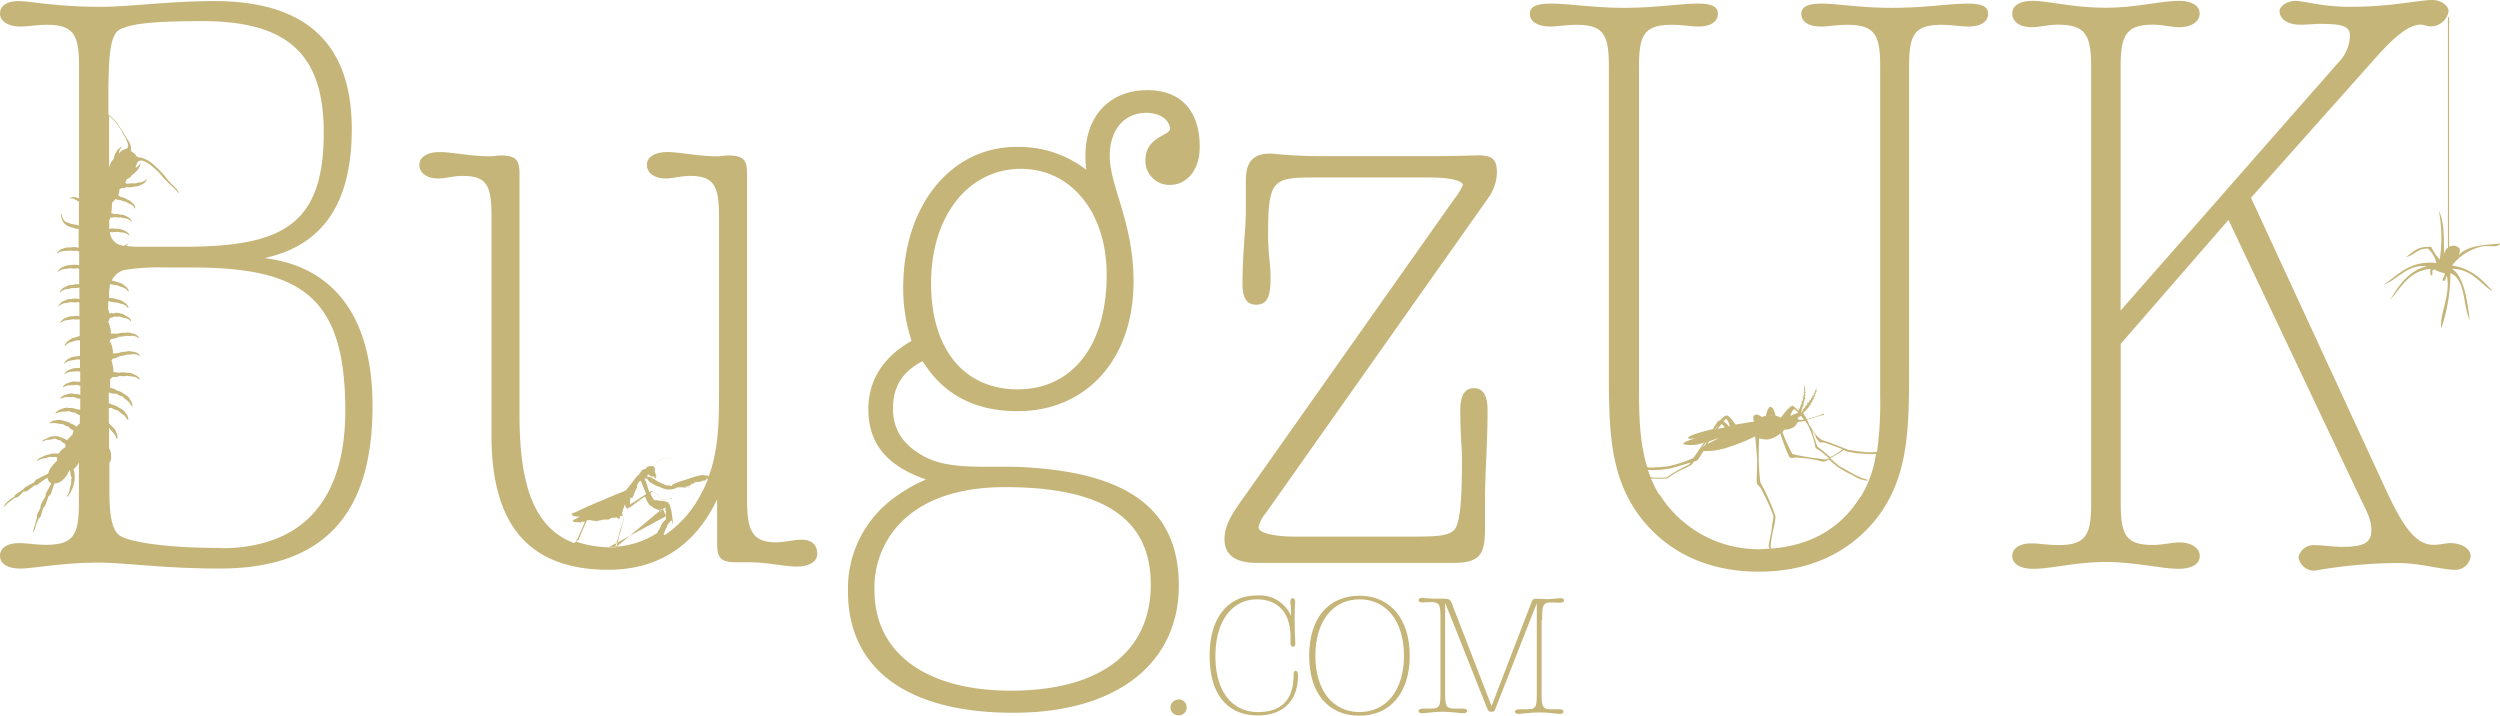
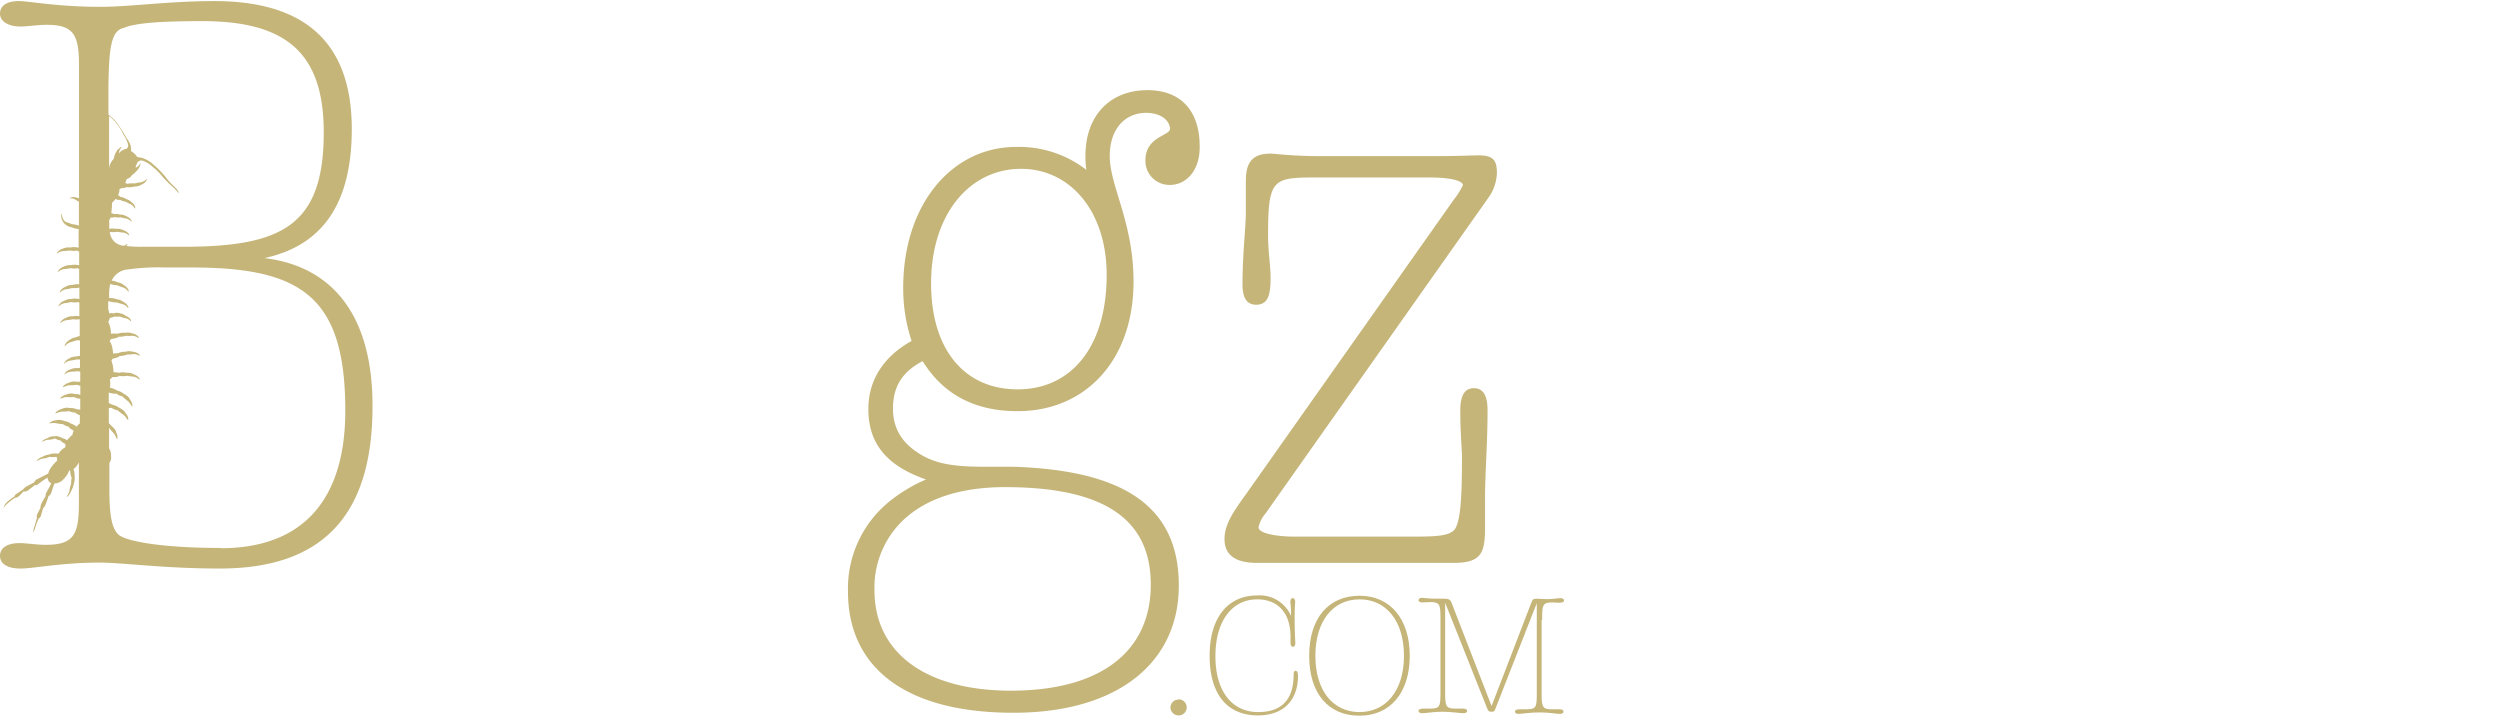
<svg xmlns="http://www.w3.org/2000/svg" viewBox="0 0 366.64 104.96">
  <defs>
    <style>.cls-1{fill:#c5b579;fill-rule:evenodd;}</style>
  </defs>
  <g id="Layer_2" data-name="Layer 2">
    <g id="Layer_1-2" data-name="Layer 1">
      <path class="cls-1" d="M172.86,102.6a1.18,1.18,0,0,0-1.21,1.15v0a1.2,1.2,0,0,0,1.21,1.17,1.18,1.18,0,0,0,0-2.36Z" />
      <path class="cls-1" d="M190,98.38c-.18,0-.28.17-.28.53,0,3.67-1.72,5.52-5.22,5.52-3.77,0-6.25-3-6.25-8.18s2.43-8.35,6.13-8.35c2.91,0,4.88,1.85,4.88,5.49,0,.46,0,.79,0,.94,0,.35.2.53.38.53s.33-.23.33-.51-.1-1.39-.1-3.89c0-1.42.08-2.11.08-2.21,0-.35-.18-.53-.38-.53s-.33.23-.33.58.1.71.1,1.57v.46a5,5,0,0,0-5-3c-4.21,0-6.94,3.19-6.94,8.83s2.56,8.76,7.09,8.76c3.67,0,5.87-2.15,5.87-5.82C190.35,98.63,190.25,98.38,190,98.38Z" />
      <path class="cls-1" d="M199.39,87.37c-4.56,0-7.39,3.29-7.39,8.81s2.81,8.78,7.36,8.78,7.39-3.39,7.39-8.78S203.89,87.37,199.39,87.37Zm0,17.06c-3.92,0-6.48-3.17-6.48-8.25s2.56-8.28,6.48-8.28,6.51,3.19,6.51,8.28-2.62,8.25-6.54,8.25Z" />
      <path class="cls-1" d="M226.17,90.91c0-2.08,0-2.56,1.44-2.56.53,0,.86.05,1.06.05.48,0,.71-.15.71-.33s-.18-.35-.51-.35c-.48,0-1.13.15-1.92.15s-1.26-.07-1.54-.07c-.48,0-.64.07-.81.53l-5.85,15.21-5.9-15.21c-.15-.38-.45-.53-1-.53-.32,0-.78,0-1.39,0-1,0-1.62-.13-1.92-.13s-.51.15-.51.35.23.33.56.33.78-.05,1.24-.05c1.4,0,1.42.46,1.42,2.56v10.5c0,2.1,0,2.56-1.42,2.56-.53,0-.89,0-1.09,0-.48,0-.71.15-.71.33s.18.35.51.35c.58,0,1.62-.22,3-.22s2.56.22,3.11.22c.33,0,.51-.15.51-.35s-.23-.33-.56-.33-.76,0-1.21,0c-1.27,0-1.45-.35-1.45-2.13V88.4l6.1,15.34c.2.51.26.64.66.64s.46,0,.68-.61l6-15.31v13c0,2.1,0,2.56-1.41,2.56-.54,0-.89,0-1.09,0-.48,0-.71.15-.71.33s.18.35.5.35c.56,0,1.6-.22,3.12-.22s2.45.22,3,.22c.33,0,.51-.15.51-.35s-.23-.33-.56-.33-.76,0-1.21,0c-1.27,0-1.44-.35-1.44-2.13V90.91Z" />
      <path class="cls-1" d="M38.78,37.85C47.36,36,51.59,29.77,51.59,18.94,51.59,6.38,44.87.16,31.44.16,24.72.16,19.12,1,14.77,1,8.3,1,4.32.16,2.77.16.91.16,0,.9,0,2S1.16,3.89,3,3.89c1.12,0,2.37-.25,3.86-.25,4,0,4.73,1.49,4.73,6.09V29.1a.87.87,0,0,0-.38-.11,1.08,1.08,0,0,0-1,.07c0,.07.34-.09.88.24l.48.28V33.1a3.15,3.15,0,0,0-1-.22c-.27-.11-.56-.21-.84-.3-.67-.25-.63-1.3-.75-1.24a1.79,1.79,0,0,0,.55,1.53,1.88,1.88,0,0,0,1,.46,2.17,2.17,0,0,0,1,.24V36.3H11.4a2.51,2.51,0,0,0-1.09,0,2,2,0,0,0-1.1.17c-.55.13-.91.64-.85.7s.25-.3,1-.36c.28,0,.89-.07.89-.07a2.86,2.86,0,0,0,1.09,0,.41.41,0,0,0,.27.15v2h-.13a2.19,2.19,0,0,0-1.08,0,1.92,1.92,0,0,0-1.1.24c-.54.16-.87.69-.81.75s.24-.32.94-.42a6.07,6.07,0,0,0,.89-.13,2.86,2.86,0,0,0,1.09,0,.36.36,0,0,0,.2.11V41.7a2.41,2.41,0,0,0-1,.09,1.89,1.89,0,0,0-1.08.31c-.53.19-.83.74-.76.8s.21-.34.91-.48a4.55,4.55,0,0,0,.88-.18,3,3,0,0,0,1.08-.07h0v1.68h-.08a2.36,2.36,0,0,0-1.09,0,2.05,2.05,0,0,0-1.08.28c-.54.17-.85.71-.79.77s.23-.32.92-.45c.3,0,.6-.09.89-.15a2.86,2.86,0,0,0,1.09,0,.29.29,0,0,0,.14.08v2a2,2,0,0,0-.87,0,1.92,1.92,0,0,0-1.1.24c-.54.16-.87.69-.81.75s.24-.32.94-.42a6.07,6.07,0,0,0,.89-.13,3.78,3.78,0,0,0,1,0v2.47a1.38,1.38,0,0,0-.52.17,1.83,1.83,0,0,0-1,.42c-.51.25-.75.83-.67.88s.18-.35.85-.58c.28-.06.86-.27.86-.27h.52v2.28a1.38,1.38,0,0,0-.45.08c-.3,0-1,.12-1.08.29-.54.18-.85.72-.79.77s.23-.33.93-.45a8.52,8.52,0,0,0,.88-.16h.51v1.23a1,1,0,0,0-.3.05,1.93,1.93,0,0,0-1.11.18c-.55.13-.9.65-.85.71s.26-.31,1-.38c.29,0,.9-.07.9-.07a2.76,2.76,0,0,0,.4.06V56a1.35,1.35,0,0,0-.49,0,1.72,1.72,0,0,0-1.2.14c-.47.11-.91.54-.86.62s.4-.2,1-.26a5.35,5.35,0,0,0,1.06-.08,2.91,2.91,0,0,0,.5.16v1.34a2.06,2.06,0,0,0-.85-.14,1.71,1.71,0,0,0-1.2.08c-.48.09-.94.49-.9.57s.41-.18,1-.2a6.14,6.14,0,0,0,1.05,0,2,2,0,0,0,.89.25V60.1a1.61,1.61,0,0,0-.49-.07,2.31,2.31,0,0,0-1.07-.19A1.78,1.78,0,0,0,9,60c-.48.11-.92.53-.87.61s.4-.2,1-.25a4.81,4.81,0,0,0,1-.07,1.78,1.78,0,0,0,.93.2c0,.13.36.29.65.41V62.1a2,2,0,0,0-.47.48,2,2,0,0,0-.81-.44,2.28,2.28,0,0,0-1-.39,1.78,1.78,0,0,0-1.2-.11,1.41,1.41,0,0,0-1,.43c0,.08.43-.11,1,0a6.67,6.67,0,0,0,1,.13,2.13,2.13,0,0,0,.87.38c0,.21.49.46.72.59a1.41,1.41,0,0,0-.19.6,4.6,4.6,0,0,0-.79.8h0a1.65,1.65,0,0,0-.66-.3C8.92,64.12,8.3,63.85,8,64a1.38,1.38,0,0,0-1,.25c-.36.09-.87.42-.84.5s.49-.23.9-.26a2.65,2.65,0,0,0,1-.19,2.64,2.64,0,0,0,.89.32c0,.17.37.33.66.51a.86.86,0,0,0,0,.45,2.51,2.51,0,0,0-1,.94H8.33a2.32,2.32,0,0,0-1.11.13,3,3,0,0,0-1,.34,2,2,0,0,0-.89.62c0,.08.61-.32.93-.36a3.13,3.13,0,0,0,1-.25,3,3,0,0,0,.94,0,.35.35,0,0,0,.19.1,1.14,1.14,0,0,0,0,.45,6.45,6.45,0,0,0-1,1.15,2.29,2.29,0,0,0-.31.74l-1.61.83a.87.87,0,0,0-.46.48s-.84.42-1.16.62a1.3,1.3,0,0,0-.49.44l-1,.66a.55.55,0,0,0-.26.37,5.13,5.13,0,0,0-1,.73,2.08,2.08,0,0,0-.58.85c.07,0,.32-.39.82-.78A6.11,6.11,0,0,1,2.22,73a.94.94,0,0,0,.43-.13,9.57,9.57,0,0,0,.78-.78A1.58,1.58,0,0,0,4,72c.18-.12,1.11-.86,1.11-.86a.76.76,0,0,0,.3,0c.5-.39,1-.76,1.57-1.1a1,1,0,0,0,.35.73l.18.1c-.21.54-.77,1.43-.8,1.55a.76.76,0,0,0,0,.3s-.6,1-.68,1.22a1.85,1.85,0,0,0-.1.57s-.48.89-.51,1a.86.86,0,0,0,0,.45s-.21.7-.34,1.15a3.43,3.43,0,0,0-.21,1A4,4,0,0,0,5.27,77c.17-.46.44-1,.44-1A.6.6,0,0,0,6,75.64c.07-.27.32-1.11.32-1.11A1.3,1.3,0,0,0,6.68,74c.15-.36.44-1.24.44-1.24a.9.9,0,0,0,.41-.53c.06-.2.28-.84.45-1.32a1.88,1.88,0,0,0,1.38-.68A3.3,3.3,0,0,0,10.15,69h.12c.08.44.1.9.25,1a3,3,0,0,0-.07.94,3.14,3.14,0,0,0-.26,1c0,.31-.46.89-.37.92s.52-.53.63-.89a3,3,0,0,0,.36-1,2.46,2.46,0,0,0,.13-1.11,3,3,0,0,0-.16-1.07,1.48,1.48,0,0,0,.3-.26,2.75,2.75,0,0,0,.49-.73v6c0,4.61-.75,6.1-4.85,6.1-1.5,0-2.74-.25-3.86-.25C1,79.65,0,80.4,0,81.51s1,1.87,3,1.87,6-.87,11.57-.87c3.49,0,9.46.87,17.67.87,15,0,22.39-7.71,22.39-23.76C54.68,46.68,49.1,39.1,38.78,37.85ZM18.13,4.1c1.74-.75,5.59-1,11.56-1,12.2,0,17.79,4.6,17.79,16.3,0,13.68-6.09,16.79-20.65,16.79h-6a19.85,19.85,0,0,1-2.31-.11c.13-.16.19-.3.15-.32s-.16.12-.43.28A2.2,2.2,0,0,1,16.1,34a2.8,2.8,0,0,0,1,0c.3,0,.6.08.9.1.7.08.86.48.94.39s-.28-.58-.83-.72a2,2,0,0,0-1.1-.21,2.41,2.41,0,0,0-1,0A8.39,8.39,0,0,0,16,32.33a1.35,1.35,0,0,0,.2-.42c.22,0,.54,0,.62-.09a1.89,1.89,0,0,0,.85.05s.53.13.79.17c.63.13.73.5.82.43s-.2-.54-.68-.72a1.87,1.87,0,0,0-1-.28,1.71,1.71,0,0,0-.84-.06,1.21,1.21,0,0,0-.44-.15,11,11,0,0,0,.11-1.52,3.27,3.27,0,0,0,.5-.55c.21.08.56.19.68.11a1.86,1.86,0,0,0,.79.27s.49.27.73.37c.57.29.57.68.67.63s0-.57-.46-.87a1.82,1.82,0,0,0-.86-.52,1.56,1.56,0,0,0-.8-.29.92.92,0,0,0-.38-.26c.32-.61.19-.87.19-.87a1,1,0,0,0,.32-.18,1.59,1.59,0,0,0,.8-.15,2.32,2.32,0,0,0,1.08-.07,1.88,1.88,0,0,0,1.08-.3c.54-.19.84-.73.77-.79s-.22.33-.91.47a4.76,4.76,0,0,0-.89.17,2.81,2.81,0,0,0-1.08.06.47.47,0,0,0-.3-.12,3.19,3.19,0,0,0,.21-.59,1.28,1.28,0,0,0,.77-.56,4.83,4.83,0,0,0,.84-.79c.58-.72.38-1,.38-1a1.06,1.06,0,0,1-.66.68,1,1,0,0,0,0-.16c.06-.2.19-.41.27-.64a.87.87,0,0,1,.61-.26,3.82,3.82,0,0,1,1.59.93A8.63,8.63,0,0,1,23.9,26a23.13,23.13,0,0,0,1.74,1.69c.31.33.56.66.61.63a2.32,2.32,0,0,0-.59-.86,10.62,10.62,0,0,1-1.43-1.57,14.64,14.64,0,0,0-2.18-2.13,4.36,4.36,0,0,0-1.4-.65A1.88,1.88,0,0,1,20.1,23a2.41,2.41,0,0,0-.59-.64l-.31-.22a2.08,2.08,0,0,0,0-.61,3,3,0,0,0-.63-1.25,20.66,20.66,0,0,0-1.67-2.58c-.33-.33-.7-.64-1-.91V12.6C16,7.1,16.26,4.51,18.13,4.1Zm-.79,17.75a2.88,2.88,0,0,0-.66,1.45A2.32,2.32,0,0,0,16,24.67h0V17l.68.61a9.2,9.2,0,0,1,1.46,2.19,4.45,4.45,0,0,1,.67,1.51.74.74,0,0,1-.25.52,1.64,1.64,0,0,0-1.11.67,1.06,1.06,0,0,1,.33-.8s.21-.42-.45.21Zm15,58.51c-8.09,0-13.19-.87-14.68-1.75-1.25-.74-1.62-3-1.62-6.84V67.88a1.25,1.25,0,0,0,.24-1A1.72,1.72,0,0,0,16,65.77V62.71h0a5.85,5.85,0,0,0,.67.82c.38.46.4.9.52.88a1.3,1.3,0,0,0-.16-1c0-.32-.41-.7-.74-1a1.44,1.44,0,0,0-.33-.32V59.81a.68.68,0,0,0,.4,0,1.92,1.92,0,0,0,.89.35,5.71,5.71,0,0,0,.82.65c.48.37.58.8.7.76s0-.63-.38-1c-.09-.3-.55-.6-.92-.77a2.31,2.31,0,0,0-1-.44,2.45,2.45,0,0,0-.52-.24V57.56h0a2.33,2.33,0,0,0,1.11.16,2,2,0,0,0,.86.39,6.4,6.4,0,0,0,.8.68c.45.4.54.83.66.79s0-.63-.34-1c-.07-.31-.51-.63-.88-.82a2.46,2.46,0,0,0-1-.49,3.09,3.09,0,0,0-1.05-.42,3.23,3.23,0,0,0,0-1.24s.18,0,.32-.3c.34,0,1,0,1-.2a2.9,2.9,0,0,0,1.21,0,6.57,6.57,0,0,0,.89.12c.7.1.84.51.94.42s-.28-.58-.82-.74a1.88,1.88,0,0,0-1.09-.24,2.23,2.23,0,0,0-1.09,0,5.7,5.7,0,0,0-.83-.09v-.14a4.48,4.48,0,0,0-.3-1.53,1.18,1.18,0,0,0,.16-.29c.33-.09,1-.23,1-.41A3,3,0,0,0,18.61,52a6.11,6.11,0,0,0,.89-.06c.71-.05.94.32,1,.21s-.39-.52-1-.56a1.94,1.94,0,0,0-1.12,0,2.3,2.3,0,0,0-1.07.21,4.49,4.49,0,0,0-.73.06v-.11c-.13-1.46-.52-1.7-.52-1.7a.61.61,0,0,0,.18-.31c.29-.07,1.05-.16,1.13-.36a3.05,3.05,0,0,0,1.08-.13,6.76,6.76,0,0,0,.9,0c.71,0,.91.4,1,.3s-.34-.55-.9-.64a2,2,0,0,0-1.11-.1,2.48,2.48,0,0,0-1.08.13,7.53,7.53,0,0,0-1,0,3.7,3.7,0,0,0-.37-1.7V47.1c.06,0,.17-.16.19-.47a2.12,2.12,0,0,0,.69-.21,3.84,3.84,0,0,0,.83,0,2.42,2.42,0,0,0,.69.22c.7.12.84.54.93.45s-.25-.6-.79-.77a1.46,1.46,0,0,0-.79-.35,1.33,1.33,0,0,0-1,0,1.09,1.09,0,0,0-.62,0,3.3,3.3,0,0,0-.15-.62V44.18l.15,0a3.05,3.05,0,0,0,1.08.17s.58.19.86.25c.68.2.76.63.86.56s-.18-.63-.69-.87a2,2,0,0,0-1-.4,2.3,2.3,0,0,0-1.07-.17L16,43.62v-.28a7,7,0,0,1,.17-1.7,3.12,3.12,0,0,0,1,.2s.57.23.85.31c.66.24.72.67.83.6s-.14-.63-.64-.9a1.88,1.88,0,0,0-1-.46,2.19,2.19,0,0,0-.83-.23,2.81,2.81,0,0,1,2.35-1.64h0a32.11,32.11,0,0,1,5.63-.29h3.77c16.17,0,22.51,4.35,22.51,21,0,13.2-6.34,20.17-18.28,20.17Z" />
-       <path class="cls-1" d="M117.52,79.15c-1.12,0-2.36.38-3.73.38-3.48,0-4.23-1.75-4.23-6.23V26.15c0-2.23,0-3.35-2.74-3.35-.49,0-1,.12-1.61.12-3,0-5.48-.62-7.34-.62s-3,.75-3,1.87,1,2,2.74,2c1.12,0,2.24-.37,3.61-.37,3.61,0,4.23,1.62,4.23,6.1V57.5c0,4.6-.11,8.61-1.52,12.38a.47.47,0,0,0-.15-.13.73.73,0,0,0-.36,0s0-.06-.09-.06a2,2,0,0,0-.49,0,4.38,4.38,0,0,0-.83.2l-.52.15-.83.28-1,.31c-.26.09-.67.26-.84.34s-.23.11-.25.17a.24.24,0,0,1-.12.14h-.09s-.1-.06-.16-.09h-.29a2.7,2.7,0,0,1-.63-.19,9.4,9.4,0,0,1-1-.51,6.65,6.65,0,0,0-.63-.39,2.78,2.78,0,0,0-.4-.16H95a.06.06,0,0,1-.06,0h0v-.07h0v-.05a.14.14,0,0,1,0-.09.06.06,0,0,1,.06,0v-.08c0-.08,0,0,0-.05s0,0,0-.06h.06l.11.11a.38.38,0,0,0,.13.09l.07.06.18.09.34,0a.31.31,0,0,1,.06.13l.08.09a.36.36,0,0,0,.2.06h0l-.06-.17h0a.09.09,0,0,0,0-.07h0l.07-.06h0l0-.07c.05-.07,0-.1,0-.18s-.14-.14-.14-.14a.21.21,0,0,0,0-.11l-.06-.2v-.11a1.22,1.22,0,0,0,0-.27.48.48,0,0,0-.07-.26.86.86,0,0,0-.13-.14,2.54,2.54,0,0,1,.36-.45,2.73,2.73,0,0,1,.52-.37,4.79,4.79,0,0,1,.72-.35,1.62,1.62,0,0,1,.58-.07l.41.07a1.69,1.69,0,0,0-.74-.07,2.32,2.32,0,0,0-.84.32,2.88,2.88,0,0,0-.83.64c-.17.2-.21.26-.21.26a.61.61,0,0,0-.19,0,.34.34,0,0,0-.2,0h-.16a1,1,0,0,0-.25.07.76.76,0,0,0-.23.17,1.62,1.62,0,0,0-.1.18h-.12a.73.73,0,0,0-.25.08,1.11,1.11,0,0,0-.27.26l-.28.38-.1.12-.06.07-.1.08c-.06,0-.19.21-.28.31a3.66,3.66,0,0,0-.32.41c-.09.14-.29.4-.43.58s-.26.3-.32.39-.11.13-.14.18l-.1.13-.16.07H91.8a.09.09,0,0,0,0,.07l-.27.12-.44.18c-.2.09-.65.24-.79.31l-.85.36c-.16.08-.33.12-.38.15a8.76,8.76,0,0,1-1,.44,7.35,7.35,0,0,0-.77.32l-.84.36c-.21.08-.56.24-.79.35l-1,.48c-.2.09-.55.24-.67.28s-.16.09-.15.17.11.13.21.18a1.37,1.37,0,0,0,.49.13H85c.08,0,.11,0,.09,0s-.09,0-.18.09l-.3.15a1.08,1.08,0,0,1-.3.16.72.72,0,0,0-.24.14c-.06,0-.08.1,0,.16a.39.39,0,0,0,.19.12,1.09,1.09,0,0,0,.36,0A1.86,1.86,0,0,0,85,76.6h.11l-.15.22h0s.11-.12.15-.16,0-.06.07-.07a.14.14,0,0,0,.07-.08h.15c.07,0,0,.07.07.06a.16.16,0,0,0,.08-.06h0a.21.21,0,0,1,.11,0h.12a2.88,2.88,0,0,1-.13.31,4.2,4.2,0,0,1-.23.53c-.08.21-.23.53-.3.69l-.32.74a2.86,2.86,0,0,1-.19.39l-.09.16s0,.09-.06.1l-.1.09-.17.13c-5.83-2.23-8-8.37-8-18.8V26.15c0-2.23,0-3.35-2.74-3.35-.49,0-1,.12-1.61.12-3,0-5.48-.62-7.34-.62s-3,.75-3,1.87,1,2,2.74,2c1.12,0,2.24-.37,3.6-.37,3.74,0,4.24,1.62,4.24,6.1v32c0,13.19,5.59,19.66,17.16,19.66,7.22,0,12.69-3.49,15.93-10.33v6c0,2.24.12,3.23,2.73,3.23h1.74c3,0,5.35.63,7.22.63s3-.75,3-1.87S119.26,79.15,117.52,79.15Zm-21-9.82a.17.17,0,0,1,0,.14h0v-.26a.14.14,0,0,1,0,.12Zm-.39.42.15.06v.07c0,.07,0,0-.06,0a.21.21,0,0,1-.1-.06h0s0-.08,0-.07ZM92.68,73.1l.09-.14.06,0h0V72.8a.13.13,0,0,1,.06-.07m0,0h0v-.07l.08-.06a0,0,0,0,0,0-.07h0a.21.21,0,0,1,0-.11l.1-.1v-.18s0,0,.06-.09a1.28,1.28,0,0,0,.15-.25,1.19,1.19,0,0,0,.08-.2.37.37,0,0,0,.07-.14.33.33,0,0,1,0-.14v-.14l.12-.25a1.14,1.14,0,0,1,.15-.23s.13-.15.16-.2,0,0,.07,0a2,2,0,0,1,.23.5l.33.79c.07.15.28.65.28.65l-.16.11-.67.44-.74.5c-.06,0-.14.15-.19.16h-.12l-.4.28-.08.08v-.8A.15.15,0,0,1,92.5,73a.16.16,0,0,1,.18.09h0ZM90.32,75.8h.1v.11a.11.11,0,0,1-.08,0s-.08,0,0-.07Zm-5.79,3.61.19-.14.1-.07h.06v-.08s.3-.74.4-1,.28-.67.49-1.13.33-.7.33-.7h.14l.06,0h.38l.19.07a.74.74,0,0,0,.21,0h.11s0,.06.07.07a.09.09,0,0,0,.1,0h.11l.24-.06.25-.07v.05h0l.2-.06.27-.09h.08a.14.14,0,0,0,.09,0H89a.17.17,0,0,0,.1,0h.16l.16-.09.3-.18h.71l.27.12h.11c.06,0,.09,0,.1-.09v-.12l.16-.32h0v.08a.18.18,0,0,0,.06.09h.09s0,0,.08-.07.07-.06.07,0l.08.12v.29h0v.09a.11.11,0,0,1,0,.08.29.29,0,0,0,0,.13s-.08.21-.12.35l-.2.71a5.28,5.28,0,0,1-.18.71c-.05.19-.15.49-.18.57v.14h0l0,.14-.12.35a.66.66,0,0,1-.09.19v.13s0,.11-.07.13,0,.06,0,.08V80l-.06.08H90.3a.24.24,0,0,0,0,.12v.06a16.5,16.5,0,0,1-5.79-.81Zm5.69.94h0a.15.15,0,0,0,.06-.09.21.21,0,0,0,0-.11h0V80s.06,0,.07-.09a1.09,1.09,0,0,1,.07-.24c0-.05.06-.07,0-.1a2.84,2.84,0,0,1,.17-.49c0-.09,0-.1.08-.12h0a0,0,0,0,0,0-.07,7,7,0,0,1,.19-.79,5.73,5.73,0,0,1,.2-.73,4.57,4.57,0,0,1,.18-.54l.17-.53v-.16a.09.09,0,0,1,0-.07l.06-.06a.17.17,0,0,0,0-.1s-.06-.18-.1-.26-.09-.24-.13-.36v-.19h.07a.31.31,0,0,0,0-.1.14.14,0,0,1,0-.09s.06-.17.12-.32.18-.5.21-.58,0-.1,0-.07l.06.18s0,.14.07.19,0,.07,0,.09a.16.16,0,0,1,.06.08l.1.06a.19.19,0,0,0,.18,0l.15-.09.13-.06.08-.06.17-.11.11-.09h.11s0-.07,0-.07l.2-.15,1-.73.53-.37.25.58c.06.14.16.25.18.31a1.3,1.3,0,0,1,.1.15c0,.06,0,.11.06.13l.08.07a.58.58,0,0,0,.15.11l.14.08a.74.74,0,0,1,.19.16,1.73,1.73,0,0,0,.44.25l.36.1h.06c.06,0,.07.19.1.19s0-.08,0-.1.08,0,.11.09a1.51,1.51,0,0,0,.18.26,2.47,2.47,0,0,1-.14-.33.23.23,0,0,1,0-.13s.07.07.07.07v-.13s.09,0,.11,0,0,.16.06.15,0-.13,0-.15h0v-.09s0,0,.07,0m.05,0h.11v0h0a.06.06,0,0,0,.08,0v0s.06,0,0,0a.24.24,0,0,1,0-.1h.19c.07,0,0,.07,0,.16a.58.58,0,0,0,.07.34c.07.08,0,.12,0,.15v.07a.09.09,0,0,1,0,.07s-.06.07,0,.1.06,0,0,.07a.31.31,0,0,0,0,.1s0,.07,0,.1m0,.07a.08.08,0,0,1,0,.11v.08a.17.17,0,0,1,0,.1.14.14,0,0,0,0,.09V76h0v.13s0,.07-.07.1a2.76,2.76,0,0,0-.29.3c-.1.13-.19.26-.28.4a.36.36,0,0,1-.07.1v.08a1.71,1.71,0,0,1-.13.23.05.05,0,0,0,0,.06v0a.41.41,0,0,1-.07.11s-.06.06-.06.09a.22.22,0,0,1-.05.11l-.07.09a.12.12,0,0,0-.07.1s0,.12-.07.15,0,.07,0,.09a12.81,12.81,0,0,1-7.08,2.07Zm-.31,2.68V78.2a.52.52,0,0,1,.1-.11V78a.45.45,0,0,1,.11-.19.29.29,0,0,0,0-.13,1.58,1.58,0,0,0,.15-.24l.12-.18V77.1a3.69,3.69,0,0,1,.4-.55,1.31,1.31,0,0,1,.25-.22h.06a.25.25,0,0,1,0,.17.33.33,0,0,0,0,.14.31.31,0,0,1,0,.19V77s0,0,0,0a1.89,1.89,0,0,0,.09-.34,1.51,1.51,0,0,0,0-.52,8.46,8.46,0,0,0-.12-.88c0-.27-.14-.67-.18-.85a2.51,2.51,0,0,0-.07-.27.14.14,0,0,1,0-.07s0,0-.07-.08-.06-.11-.12-.11L98,73.69a2.34,2.34,0,0,0-.9-.22,6.32,6.32,0,0,1-.76-.11,3.38,3.38,0,0,0-.45,0,.49.49,0,0,0-.06-.17c0-.1-.15-.22-.18-.28s-.13-.26-.16-.34l-.1-.28s.2-.13.25-.15a.1.1,0,0,0,.06-.06h.06l.36.28c.13.11.42.35.56.5l.27.27.09.08h.06a.29.29,0,0,0,.13,0h.24l.14.05h.27c.07,0,0,0,0-.06s0,0,.07,0h.37a.11.11,0,0,1,.11,0h.05a.09.09,0,0,0,0-.07.28.28,0,0,0-.18,0l-.18.06H98l-.15.06a0,0,0,0,0,0,0,.43.43,0,0,1-.16,0,1.13,1.13,0,0,1-.26,0h-.29L97,73.13l-.52-.49c-.12-.12-.56-.48-.59-.51h-.07a.24.24,0,0,0-.08-.09.41.41,0,0,0-.22,0,.09.09,0,0,0-.07,0,.06.06,0,0,1-.06.06l-.15.07a2,2,0,0,0-.08-.22S95,71.6,95,71.46l-.15-.5a2.77,2.77,0,0,0-.13-.34c0-.06,0-.1-.08-.1s0-.07,0-.1v-.07s0,0-.07,0,0-.07,0-.1v-.09h.2a.37.37,0,0,1,.17.1l.18.26a.69.69,0,0,0,.16.18c.19.12.39.24.59.34a4.69,4.69,0,0,0,.72.33c.12,0,.4.18.63.25a4,4,0,0,0,.59.16c.14,0,.14.06.23,0a.45.45,0,0,1,.12,0,.29.29,0,0,1,.13,0,2.08,2.08,0,0,0,.5-.07,3.32,3.32,0,0,0,.59-.24h.43v0a.11.11,0,0,1,.08,0h0a.06.06,0,0,1,.08,0h0v0s0,0,.07,0h.12l.21.13v0s-.08-.08-.08-.12.06,0,.11,0l.25.09h.14l-.25-.11c-.06,0-.09-.08,0-.11s.09,0,.16,0l.55.21-.24-.15-.2-.1h0v-.07h.13l.07.07v-.12l.11.08.08,0v-.08h0l0-.08h.12V71a.51.51,0,0,1,.17.07s-.08-.11-.06-.12a.34.34,0,0,1,.1,0h.06v0c0-.05,0,0,.07,0h.1s-.09-.11-.07-.13h.17v-.06h.09c.09,0,.11.05.09,0s-.06,0-.07-.08,0,0,.07,0h.75s-.06,0-.06-.08.14,0,.14,0,0,0,0-.08a.11.11,0,0,1,.11,0s.07.06.1.06,0-.08,0-.11.06,0,.13,0h.17l.15-.06c.09-.06.06-.22.06-.22h.15l.06.14h0a17.19,17.19,0,0,1-1,2.13,16.46,16.46,0,0,1-5.27,6Z" />
      <path class="cls-1" d="M168.28,13.22c-5.48,0-9.09,3.73-9.09,9.58a12.4,12.4,0,0,0,.13,2.11A16.12,16.12,0,0,0,149,21.55c-9.33,0-16.54,8.34-16.54,20.65A24.58,24.58,0,0,0,133.69,50c-4.23,2.36-6.34,5.85-6.34,10,0,5.09,2.73,8.33,8.46,10.32a22.62,22.62,0,0,0-4.94,2.88,16.45,16.45,0,0,0-6.51,13.54c0,11.2,8.46,17.79,24.26,17.79,15.3,0,24.26-7.34,24.26-18.66,0-11.57-8-16.92-24.38-17.42h-3.74c-3.48,0-6.59-.12-9.2-1.49-3-1.62-4.6-3.85-4.6-7s1.24-5.36,4.35-7c3,4.85,7.59,7.34,13.93,7.34,9.95,0,17-7.47,17-19,0-8.7-3.49-14-3.49-18.41,0-4,2.24-6.34,5.35-6.34,2.12,0,3.48,1.12,3.48,2.36,0,1-3.6,1.12-3.6,4.6a3.53,3.53,0,0,0,3.45,3.61h.15c2.49,0,4.36-2.24,4.36-5.47C176,16.21,173.13,13.22,168.28,13.22Zm-20.9,58.22c14.42,0,21.39,4.6,21.39,14.3s-7.21,15.55-20.52,15.55c-12.69,0-20-5.72-20-14.68a13.62,13.62,0,0,1,5.89-11.69c3.18-2.23,7.64-3.48,13.24-3.48Zm1.86-14.34c-7.71,0-12.69-5.72-12.69-15.55,0-10.07,5.6-16.79,13.19-16.79,7.21,0,12.56,6.22,12.56,15.55C162.3,50.91,157.08,57.1,149.24,57.1Z" />
      <path class="cls-1" d="M218.28,29a6.6,6.6,0,0,0,1.25-3.61c0-1.87-.5-2.61-2.74-2.61-.5,0-2.86.12-7,.12h-16c-4.36,0-6.84-.37-7.47-.37-2.61,0-3.61,1.24-3.61,4V31c0,2.49-.49,6.09-.49,10.69,0,2,.62,3,2,3,1.63,0,2.12-1.24,2.12-3.86,0-1.86-.37-4-.37-6.21,0-8.22.62-8.59,6.72-8.59h17c3.11,0,4.85.5,4.85,1.12a9.55,9.55,0,0,1-1.24,2L182.82,72.35c-1.87,2.61-3.24,4.48-3.24,6.72s1.5,3.48,4.73,3.48h28.87c4.11,0,4.61-1.49,4.61-5.22V73.1c0-3.73.37-8.08.37-12.93,0-2.12-.62-3.24-2-3.24s-2,1.12-2,3.24c0,3.48.25,5.72.25,6.84,0,6.34-.25,9.95-1.25,10.82s-3.11.87-7,.87H190.05c-3.49,0-5.48-.62-5.48-1.36a4.46,4.46,0,0,1,1-2Z" />
-       <path class="cls-1" d="M288.57.53c-2.61,0-6.34.62-11.07.62s-8-.62-10.33-.62c-1.86,0-3,.37-3,1.49s1,1.87,2.86,1.87c1.12,0,2.36-.25,3.86-.25,4.1,0,4.85,1.49,4.85,6.09V58a53.08,53.08,0,0,1-.46,8.26,7.39,7.39,0,0,1-2.1,0c-.94-.08-2.14-.3-2.14-.3s-2.79-1.13-3.83-1.42a4.41,4.41,0,0,1-1.5-1.68l-.34-.5c-.12-.28-.24-.56-.37-.81.89-.24,1.87-.57,2.43-.71.15-.09.12-.16.12-.16a.14.14,0,0,0-.15,0,10.88,10.88,0,0,1-1.66.58c-.3.09-.56.16-.79.21a3.44,3.44,0,0,0-.53-.88l.21-.22a.89.89,0,0,1,.51,0l-.41-.06.38-.46a.86.86,0,0,1,.45-.05h-.39l.3-.43a.73.73,0,0,1,.25-.08h-.21c.06-.1.12-.2.17-.3a.77.77,0,0,1,.29-.1h-.24l.15-.28a.8.8,0,0,1,.47-.15h-.42l.12-.26a.85.85,0,0,1,.46-.18l-.41.06.09-.22a.89.89,0,0,1,.43-.22l-.39.1.08-.22a1,1,0,0,1,.41-.27l-.38.14c.1-.37.05-.47.05-.47s-.08.28-.13.41a.64.64,0,0,0-.08-.19,1.71,1.71,0,0,1,0,.32.81.81,0,0,1-.11.26.83.83,0,0,0-.06-.21,1.93,1.93,0,0,1,0,.34l-.11.23a1,1,0,0,0-.08-.29,2.29,2.29,0,0,1,0,.37c-.05.09-.1.19-.16.28a.62.62,0,0,0-.09-.26.74.74,0,0,1,.05.33l-.15.25a.77.77,0,0,0-.1-.25.58.58,0,0,1,0,.32c-.08.13-.16.25-.25.37a.62.62,0,0,0-.09-.26,1,1,0,0,1,0,.34c-.1.14-.21.27-.32.4a.89.89,0,0,0,0-.23,1.31,1.31,0,0,1,0,.28l-.34.36h0a.57.57,0,0,0,0-.26,1.22,1.22,0,0,1,0,.27h-.18c.08-.18.15-.37.22-.56a.94.94,0,0,1,.42-.19l-.39.09c.05-.17.1-.33.14-.5a.69.69,0,0,1,.22-.16l-.2.08a2.87,2.87,0,0,1,.08-.38.63.63,0,0,1,.26-.2l-.24.1v-.27h0a.84.84,0,0,1,.42-.32l-.41.17v-.32a.89.89,0,0,1,.39-.33l-.38.19v-.28a1,1,0,0,1,.35-.37l-.35.23c0-.56-.11-.67-.11-.67,0,.24,0,.47,0,.71a.6.6,0,0,0-.14-.21,1.06,1.06,0,0,1,.13.39v.27a.82.82,0,0,0-.16-.25,2.17,2.17,0,0,1,.15.35l-.06.31a.84.84,0,0,0-.18-.24.75.75,0,0,1,.16.35l-.06.26a.63.63,0,0,0-.19-.24.75.75,0,0,1,.16.35,1.72,1.72,0,0,1-.13.48.72.72,0,0,0-.17-.22.87.87,0,0,1,.14.31c-.05.16-.11.32-.17.47a1.14,1.14,0,0,0-.1-.19,1.11,1.11,0,0,1,.07.26,3.82,3.82,0,0,1-.21.46h0a.62.62,0,0,0-.09-.27,1.12,1.12,0,0,1,.05.36l-.08.13a2.41,2.41,0,0,0-.81-.71c-.41-.13-1.63,1.57-1.74,1.71a3.63,3.63,0,0,0-.78-.28,3.27,3.27,0,0,0-.31-.91c-.61-1.06-.95.31-1.07.73L259,61h-.12a3.71,3.71,0,0,0-.47.16l-.21-.13c-.72-.48-1.28-.15-1,.66v.16c-.35,0-1.54.23-2.67.42-.23-.34-.88-1.24-1.2-1.32s-.77.36-1,.65h0a1.46,1.46,0,0,0-.43.22l-.71,1.11c-1.7.41-3.57.94-3.6,1.28s1.33,0,1.33,0-2.4.63-2,.94a5.05,5.05,0,0,0,3-.26l-.06.09c-.37.51-1,1.48-1.54,2.21a20.73,20.73,0,0,1-3.52,1.16c-.8.14-2.82.23-2.82.23a2.71,2.71,0,0,1-.41-.09c-1.06-3.41-1.2-7.19-1.2-11.36V9.73c0-4.6.74-6.09,4.85-6.09,1.49,0,2.73.25,3.86.25,1.86,0,2.86-.75,2.86-1.87S250.9.53,249,.53c-2.62,0-6.22.62-10.83.62-4.35,0-8.08-.62-10.7-.62-2,0-3.11.37-3.11,1.49s1.12,1.87,3,1.87c1.12,0,2.36-.25,3.85-.25,4,0,4.74,1.49,4.74,6.09v45c0,8.83.24,15.55,4.84,21.4,4,5,9.83,7.71,17.17,7.71s13.19-2.74,17.17-7.71c4.6-5.85,4.85-12.57,4.85-21.4v-45c0-4.6.75-6.09,4.73-6.09,1.49,0,2.86.25,4,.25,1.86,0,2.86-.75,2.86-1.87S290.56.53,288.57.53ZM266.24,64a2.72,2.72,0,0,0,.66.88,3,3,0,0,0,.6,0s1.74.62,2.73,1a4.17,4.17,0,0,1-.47.36,7.25,7.25,0,0,1-1.28.77h-.1c-.66-.57-1.4-1.19-1.81-1.47-.27-.53-.61-1.83-.79-2.27l0-.12c.26.42.45.71.51.82Zm-2-3.75a.79.79,0,0,1,.23-.14v.07l-.29.26a.31.31,0,0,1,0-.22Zm-.32.84.22-.08c.14.17.29.35.43.54a2.75,2.75,0,0,1-.81,0,.35.35,0,0,0-.14-.2l.06-.1Zm-.72-1.05a4.1,4.1,0,0,1,.53.49,9.71,9.71,0,0,0-1.16.47h0c.11-.4.32-.91.6-1Zm-1.43,3s1.12-.11,1.48-.56a4.51,4.51,0,0,0,.44-.61,6.74,6.74,0,0,0,1-.17l.41.55a15.64,15.64,0,0,1,.78,1.89c.2.59.34,1.47.39,1.54a2,2,0,0,0,.58.37l1.38,1.15c-.63.28-.61.17-1.3.07a28.13,28.13,0,0,1-4.07-.69,26.77,26.77,0,0,1-1.45-3.18,1.45,1.45,0,0,1,.33-.42Zm-2-2.2a.75.75,0,0,0,.07.12h-.08a.55.55,0,0,1,0-.18Zm-6.59.63c.26.13.46.82.51,1.06h-.13a4.84,4.84,0,0,0-.76-.74,1.09,1.09,0,0,1,.39-.38Zm-.71.75a1,1,0,0,1,.48.46l-1,.22a7.33,7.33,0,0,1,.53-.74Zm-.58.32-.27.43h-.09c.15-.2.26-.36.37-.49Zm-1.21,2.18c.68-.25,1.49-.49,1.49-.49s-.92.42-1.69.85h-.06Zm-.54.21.16-.06h0l-.36.54-.25.18Zm-.62,1v0h0c-.19.27-.38.51-.55.71a5.85,5.85,0,0,0,.58-.78Zm-4.17,2.65c.52-.1,1.85-.52,2.62-.76a2.38,2.38,0,0,1-.35.36A19.29,19.29,0,0,0,244.45,70a10.35,10.35,0,0,1-2.36,0c-.15-.36-.29-.72-.41-1.08a13.53,13.53,0,0,0,3.7-.31Zm-2,4a15.52,15.52,0,0,1-1.21-2.41,18.74,18.74,0,0,0,2.37,0c.18-.08.63-.5,2-1.24a8.86,8.86,0,0,0,1.6-.8,4.73,4.73,0,0,0,.32-.46h.13a1,1,0,0,0,.49-.3l.78-1.22a10.52,10.52,0,0,0,3.3-.45A30.82,30.82,0,0,0,257.41,64h0c.11,1.2.23,2.56.27,3.18.07,1.23-.14,3.33,0,3.72.1.24.24.28.52.67a29,29,0,0,1,1.88,4.08c.05.18-.14.88-.22,1.7-.05.63-.46,2.31-.47,2.67a.82.82,0,0,0,.16.45c-.52,0-1,.08-1.57.08a17.16,17.16,0,0,1-14.57-8Zm29.49.25c-2.83,4.64-7.33,7.19-13.08,7.62a.84.84,0,0,1-.08-.44,17.12,17.12,0,0,1,.36-2.24,9.55,9.55,0,0,0,.35-2.06,32.43,32.43,0,0,0-2.23-5,33.18,33.18,0,0,1-.18-5.81q0-.31,0-.63a3.39,3.39,0,0,0,1.38.17,3.91,3.91,0,0,0,1.73-.88A32,32,0,0,0,262.4,67c.31.3.56.11,1,.11a18.71,18.71,0,0,1,3.16.4c.72.15.83.37,1.53-.06l.13-.07,1.15,1a15,15,0,0,0,2.34,1.32,5.27,5.27,0,0,0,1.26.62c.42.1.79.22.92.13s-.41-.18-.87-.36a14.14,14.14,0,0,1-1.51-.75l-1.8-1-1.29-1.13c.59-.34,1.45-.83,1.69-1a.77.77,0,0,0,.23-.21,2.83,2.83,0,0,1,.36.16,12.47,12.47,0,0,0,2.86.39,6.87,6.87,0,0,0,1.57,0,16.58,16.58,0,0,1-2.23,6.29Z" />
-       <path class="cls-1" d="M359.35,79.65c-.62,0-1.49.25-2.48.25-2.74,0-4.61-3-7.09-8.34L330.12,29,348.28,8.61c2.86-3.23,5-5,6.72-5,.5,0,.87.25,1.37.25a2.62,2.62,0,0,0,2.73-2.24C359.1.87,358,0,356.74,0c-2,0-6,1-12.07,1-4.1,0-6.84-.87-8-.87-1.37,0-2.36.87-2.36,1.49,0,1.12,1.12,2,3,2,1.24,0,2.23-.12,2.86-.12,3.1,0,4.47.24,4.47,1.74A5.82,5.82,0,0,1,343,9.09L311,45.54V9.84c0-4.6.75-6.22,4.73-6.22,1.5,0,2.74.37,3.86.37,1.87,0,3-.87,3-2S321.5.13,319.51.13c-2.62,0-6.23,1-10.7,1-4.85,0-8.34-1-10.7-1-2,0-3,.74-3,1.86s1,2,2.86,2c1.12,0,2.37-.37,3.86-.37,4.11,0,4.85,1.62,4.85,6.22v64c0,4.61-.74,6.1-4.85,6.1-1.49,0-2.74-.25-3.86-.25-1.86,0-2.86.75-2.86,1.86s1.12,1.87,3.11,1.87c2.62,0,6.22-1,10.58-1s8.21,1,10.7,1c2,0,3.11-.75,3.11-1.87s-1.12-2-3-2c-1.12,0-2.36.37-3.86.37-4,0-4.73-1.49-4.73-6.1V50.42l15.8-18.17L346.17,73.1c.87,1.75,1.61,3.12,1.61,4.61,0,2-1.24,2.49-4.48,2.49-1.11,0-2.48-.25-3.85-.25a2.25,2.25,0,0,0-2.36,1.74,2.32,2.32,0,0,0,2.36,2,72.94,72.94,0,0,1,12.07-1.12c3.6,0,6.47,1,8.7,1a2.28,2.28,0,0,0,2.12-2C362.34,80.52,361.09,79.65,359.35,79.65Z" />
-       <path class="cls-1" d="M364.3,36.1c.55-.07,2.25.23,2.34-.38-2.33.22-5.13.27-6.28,2a1.42,1.42,0,0,0,.37-1.23,1.16,1.16,0,0,0-1.55-.28V2.51H359V36.32a1.44,1.44,0,0,0-.58,1.13c0-2.4.07-4.92-.74-6.53a21.46,21.46,0,0,1,.12,7.15,7.65,7.65,0,0,1-1.23-1.85c-1.92-.2-2.7.74-3.7,1.48,1.24-.25,1.65-1.31,3.21-1.23a3.93,3.93,0,0,1,1.23,2.09c-4-.38-5.54,1.77-7.76,3.2,2.17-.78,3.5-3.06,6.4-2.71-2.78.59-4.32,3.08-5.42,4.93,1.66-1.87,2.79-4.28,6-4.56-.25.24-.08.7,0,1,.49,0-.19-1,.61-.86a3.71,3.71,0,0,0,1.36.49c.11.56-.31.59-.25,1.11.59.17.27-.56.62-.62.52,2.83-1.12,5.52-.86,7.64a24.42,24.42,0,0,0,1.35-8.13c2.3.94,1.8,4.69,2.84,6.9-.36-2.93-.83-6.4-2.59-7.52,3,0,4.31,2.42,6,3.33-1.56-1.73-3.16-3.41-6-3.82A7.46,7.46,0,0,1,364.3,36.1Z" />
    </g>
  </g>
</svg>